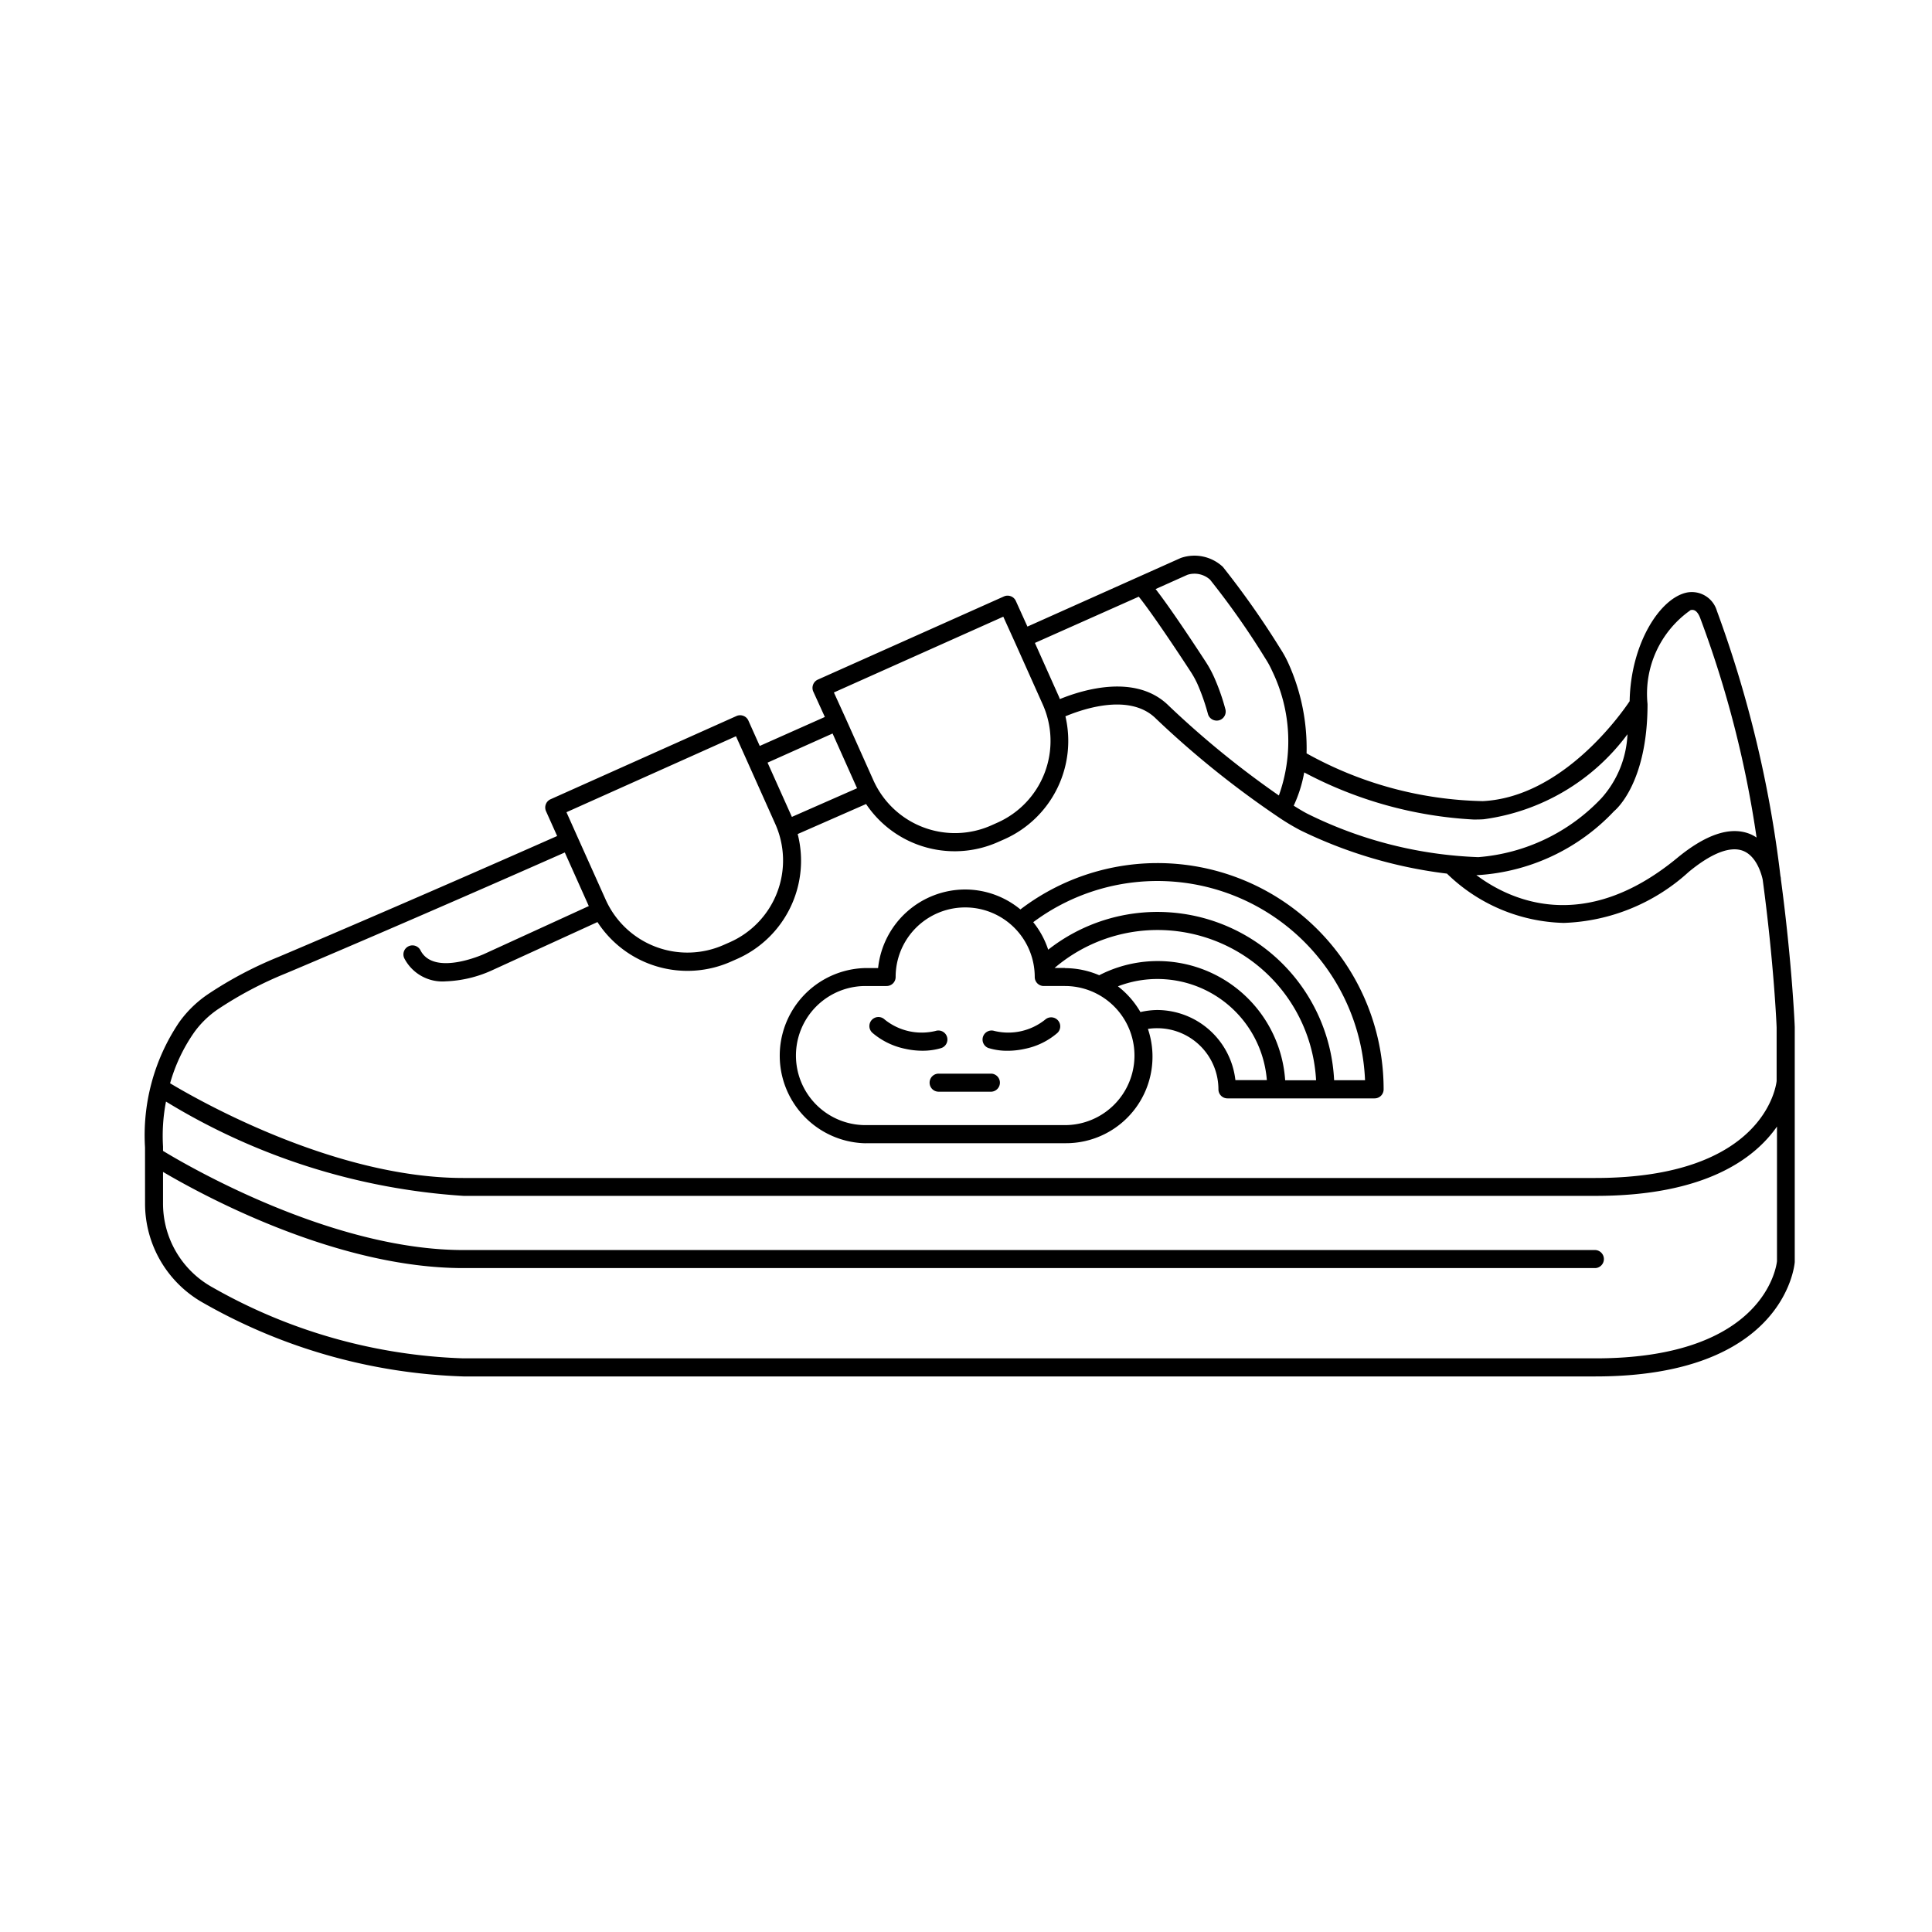
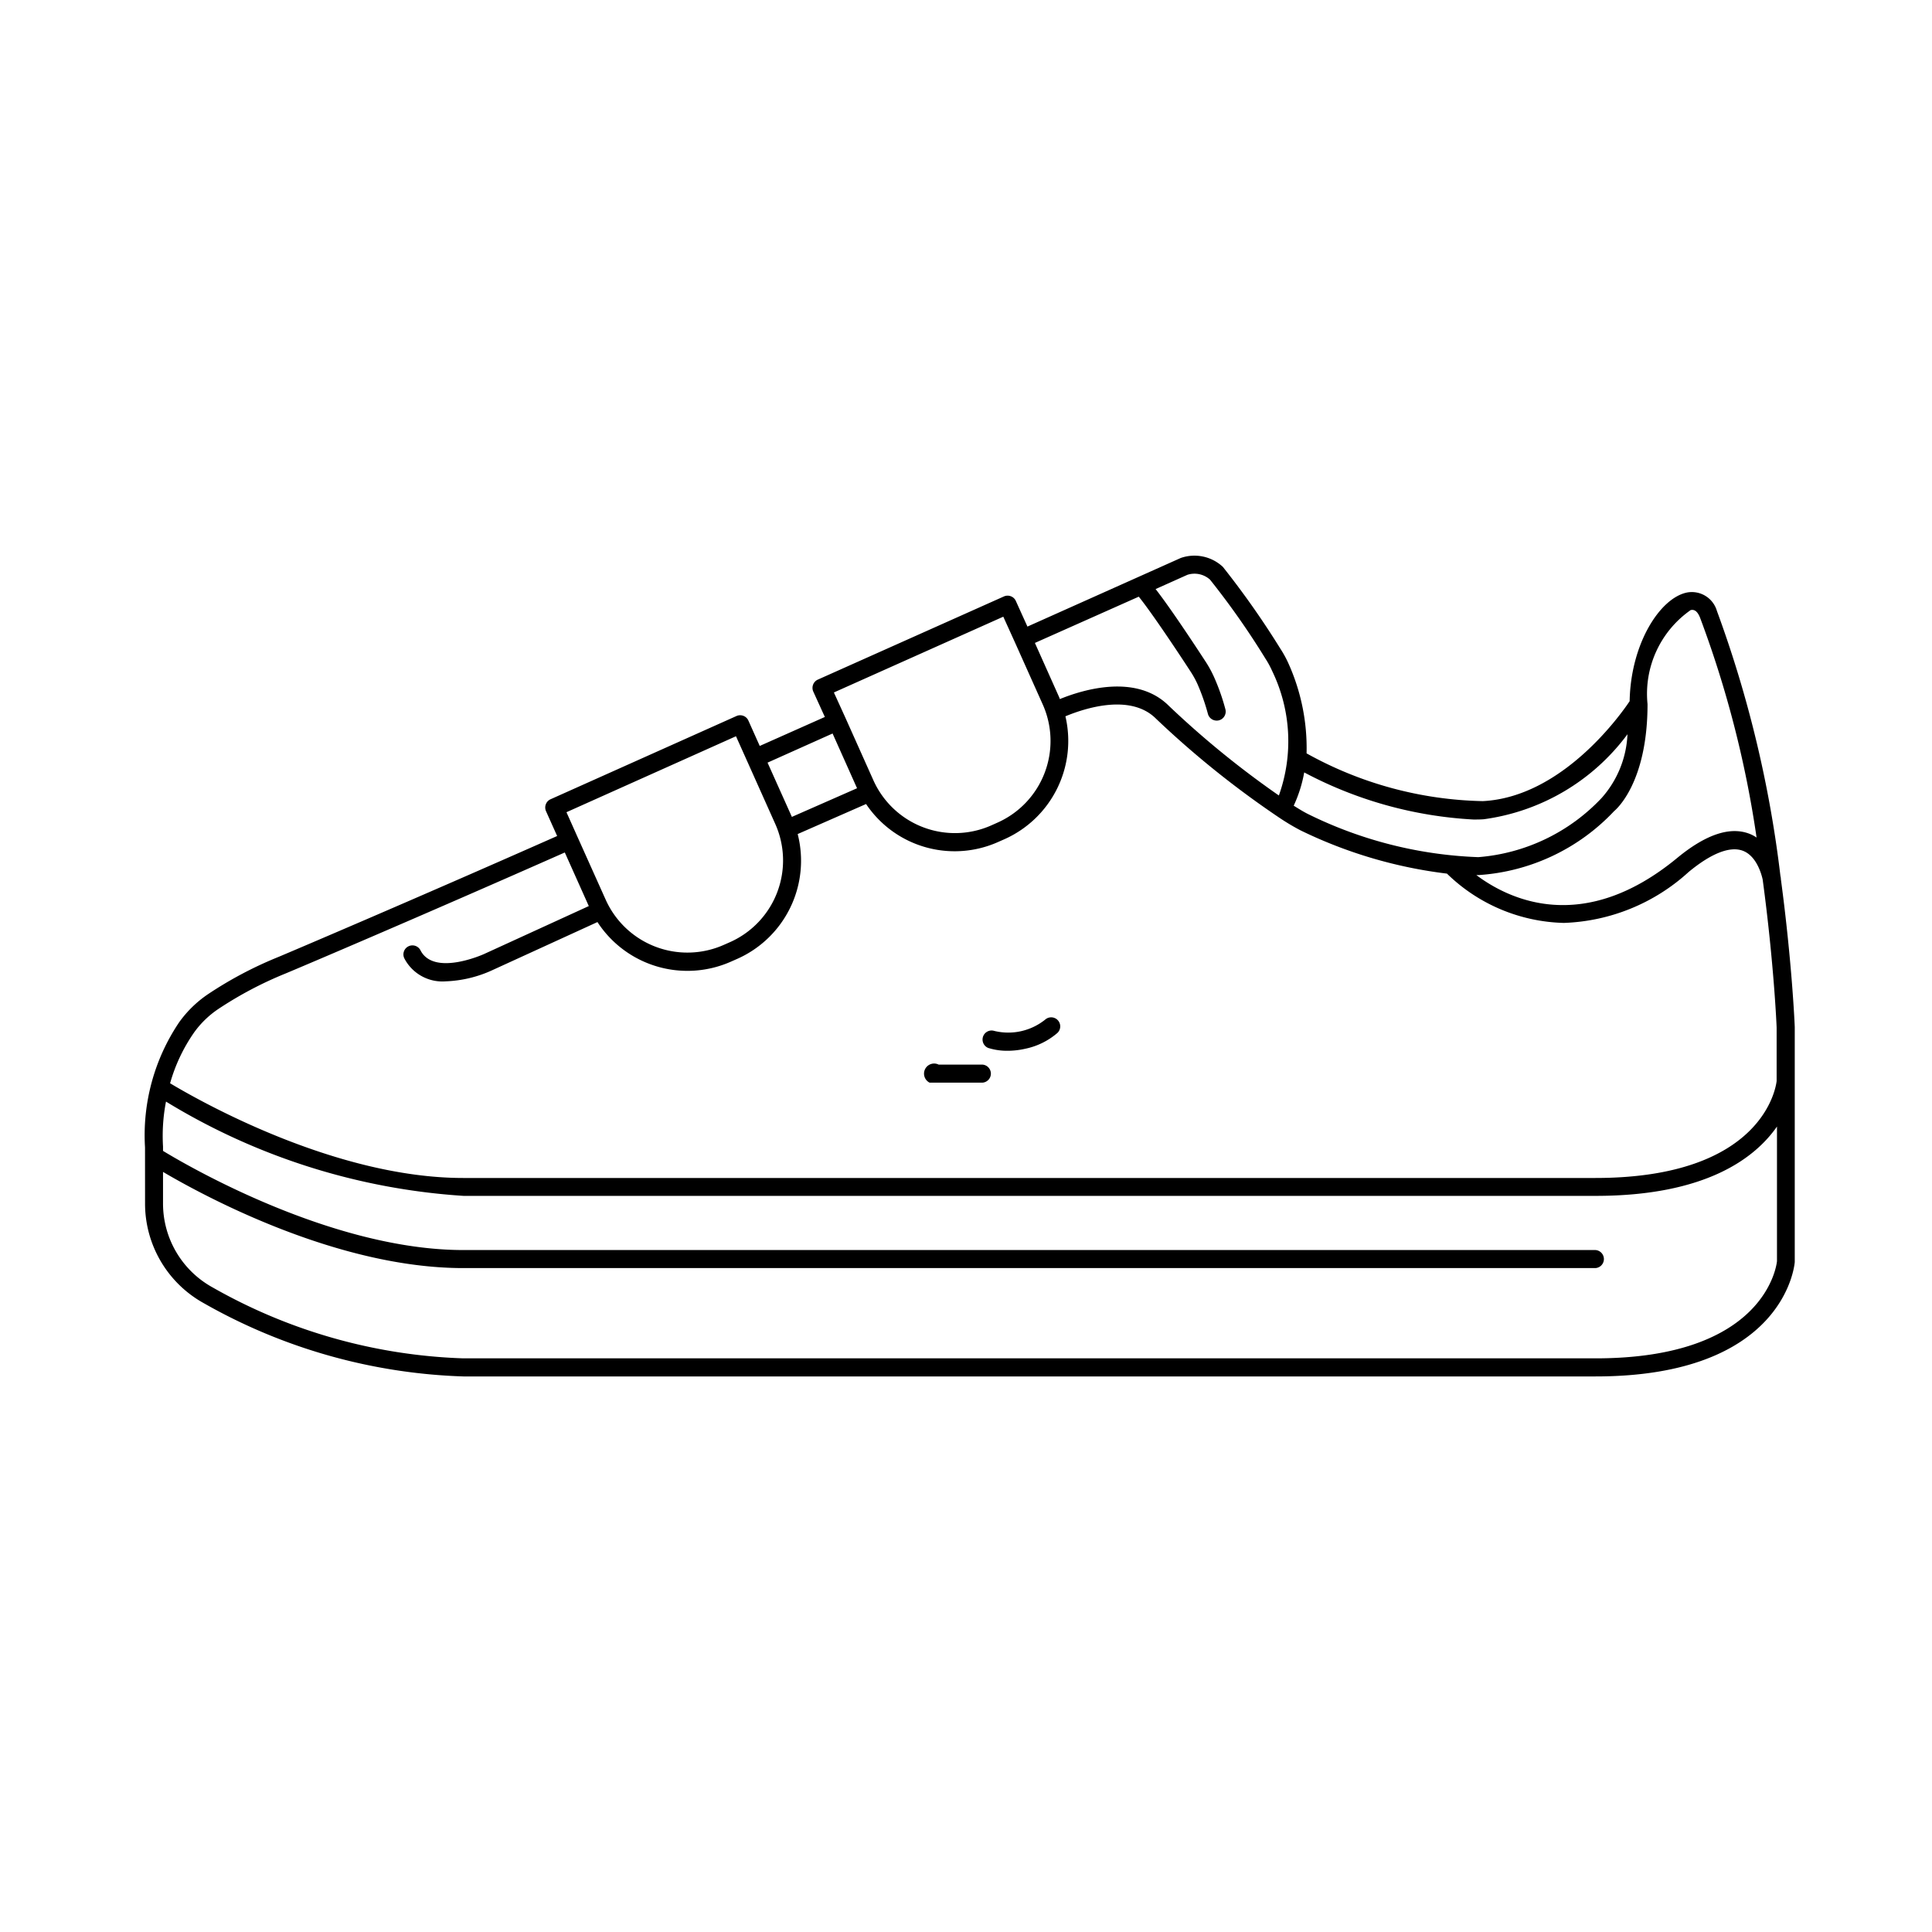
<svg xmlns="http://www.w3.org/2000/svg" width="50" height="50" viewBox="0 0 50 50">
  <defs>
    <clipPath id="clip-Icono-zapatillas">
      <rect width="50" height="50" />
    </clipPath>
  </defs>
  <g id="Icono-zapatillas" clip-path="url(#clip-Icono-zapatillas)">
    <g id="noun-rainbow-sneaker-6814412" transform="translate(-0.553 -12.891)">
      <g id="Grupo_73452" data-name="Grupo 73452" transform="translate(4.294 27.272)">
        <path id="Trazado_121305" data-name="Trazado 121305" d="M4.307,44.026A2.946,2.946,0,0,0,5.832,46.62a14.5,14.5,0,0,0,6.711,1.893h29.3c4.842,0,5.147-2.82,5.158-2.96l0-6.081c0-.033-.069-1.668-.36-3.836,0-.007,0-.013,0-.02s-.005-.027-.011-.058A30.12,30.12,0,0,0,44.986,28.7a.676.676,0,0,0-.767-.476c-.7.135-1.464,1.319-1.491,2.814-.223.334-1.739,2.482-3.8,2.586a9.75,9.75,0,0,1-4.561-1.236,5.341,5.341,0,0,0-.465-2.318,2.8,2.8,0,0,0-.212-.389A22.171,22.171,0,0,0,32.2,27.561a1.077,1.077,0,0,0-1.088-.23l-3.969,1.776-.3-.663a.23.23,0,0,0-.13-.122.234.234,0,0,0-.179.005l-4.815,2.152a.235.235,0,0,0-.119.308l.3.659-1.685.75-.294-.657a.23.23,0,0,0-.13-.122.234.234,0,0,0-.179.005l-4.811,2.154a.23.23,0,0,0-.122.13.234.234,0,0,0,.005.179l.288.642C11.194,36.2,8.1,37.513,7.763,37.655a10.086,10.086,0,0,0-1.829.967,2.942,2.942,0,0,0-.745.726,5.23,5.23,0,0,0-.883,3.238Zm37.536,4.019h-29.3a14.031,14.031,0,0,1-6.488-1.836,2.478,2.478,0,0,1-1.283-2.183V43.22c1.091.642,4.513,2.489,7.771,2.489h29.3a.234.234,0,0,0,0-.467h-29.3c-3.4,0-7.129-2.175-7.771-2.566v-.113A4.654,4.654,0,0,1,4.849,41.4a16.824,16.824,0,0,0,7.7,2.44h29.3c2.838,0,4.117-.969,4.692-1.794v3.486c-.011.1-.3,2.513-4.694,2.513ZM44.306,28.68c.049-.009.153-.029.243.193a27.358,27.358,0,0,1,1.464,5.694.893.893,0,0,0-.19-.1c-.5-.19-1.126.02-1.862.626-2.431,2.006-4.351,1.082-5.2.445l.055,0a5.286,5.286,0,0,0,3.51-1.655c.035-.029.865-.715.865-2.77a2.642,2.642,0,0,1,1.119-2.435ZM38.687,34.1c.089,0,.179,0,.266-.007a5.548,5.548,0,0,0,3.719-2.2A2.649,2.649,0,0,1,42,33.546a4.911,4.911,0,0,1-3.19,1.528,10.818,10.818,0,0,1-4.4-1.113c-.1-.049-.228-.126-.376-.219a3.486,3.486,0,0,0,.272-.861A10.526,10.526,0,0,0,38.687,34.1Zm-8.663-5.767c.319.392.995,1.405,1.345,1.944a2.376,2.376,0,0,1,.177.323,5.489,5.489,0,0,1,.268.767.234.234,0,0,0,.226.173.227.227,0,0,0,.06-.007.235.235,0,0,0,.166-.287,5.54,5.54,0,0,0-.294-.834,2.914,2.914,0,0,0-.212-.389c-.1-.153-.856-1.318-1.3-1.887l.823-.369a.6.6,0,0,1,.586.126A20.409,20.409,0,0,1,33.3,29.932a2.376,2.376,0,0,1,.177.325,4.166,4.166,0,0,1,.173,3.221,23.879,23.879,0,0,1-2.845-2.318c-.845-.845-2.228-.42-2.823-.177-.007-.016-.013-.035-.02-.053l-.626-1.4Zm-3.506.518.3.661.721,1.61a2.314,2.314,0,0,1-1.168,3.057l-.159.071a2.314,2.314,0,0,1-3.057-1.168l-.721-1.611v0l-.3-.659ZM22.1,31.874l.626,1.4c0,.005.007.011.009.016l-1.69.743a.007.007,0,0,1,0-.005l-.628-1.4Zm-2.5.071.294.655v0l.723,1.615a2.314,2.314,0,0,1-1.168,3.057l-.161.071a2.319,2.319,0,0,1-3.059-1.166L15.5,34.553v0a0,0,0,0,0,0,0l-.287-.642ZM5.572,39.617a2.461,2.461,0,0,1,.626-.61,9.81,9.81,0,0,1,1.745-.922c.343-.142,3.437-1.455,7.227-3.132l.621,1.387-2.719,1.245c-.013.005-1.29.58-1.637-.1a.233.233,0,1,0-.416.212,1.109,1.109,0,0,0,1.068.591,3.153,3.153,0,0,0,1.181-.277l2.747-1.257a2.778,2.778,0,0,0,3.464,1.02l.161-.071a2.779,2.779,0,0,0,1.557-3.227l1.77-.777a2.757,2.757,0,0,0,1.3,1.038,2.761,2.761,0,0,0,2.128-.06l.161-.071a2.786,2.786,0,0,0,1.57-3.177c.495-.206,1.685-.6,2.347.064a24.278,24.278,0,0,0,3.154,2.537l0,0a5.875,5.875,0,0,0,.58.349A11.9,11.9,0,0,0,38,35.5a4.485,4.485,0,0,0,3.026,1.276,5.046,5.046,0,0,0,3.23-1.319c.586-.484,1.069-.672,1.4-.549.356.133.485.608.515.746.292,2.164.361,3.8.361,3.831v1.383c-.015.135-.332,2.509-4.692,2.509l-29.3,0c-3.329,0-6.851-2.011-7.585-2.451a4.367,4.367,0,0,1,.611-1.3Z" transform="translate(-4.294 -27.272)" />
-         <path id="Trazado_121306" data-name="Trazado 121306" d="M41.634,51.547H46.8a2.239,2.239,0,0,0,2.148-2.958,1.553,1.553,0,0,1,.243-.018,1.584,1.584,0,0,1,1.582,1.582.233.233,0,0,0,.234.234h3.807a.233.233,0,0,0,.234-.234,5.851,5.851,0,0,0-9.4-4.656,2.248,2.248,0,0,0-1.427-.516,2.271,2.271,0,0,0-2.256,2.033l-.325,0a2.268,2.268,0,0,0,0,4.535ZM49.188,48.1a2.034,2.034,0,0,0-.434.053,2.29,2.29,0,0,0-.582-.666,2.842,2.842,0,0,1,3.854,2.427h-.814A2.044,2.044,0,0,0,49.188,48.1ZM46.8,47.012h-.268A4.108,4.108,0,0,1,53.3,49.918h-.8A3.306,3.306,0,0,0,47.688,47.2a2.266,2.266,0,0,0-.891-.184Zm7.767,2.905h-.8a4.578,4.578,0,0,0-7.4-3.378,2.247,2.247,0,0,0-.387-.712,5.378,5.378,0,0,1,8.587,4.09Zm-12.93-2.438h.548a.233.233,0,0,0,.234-.234,1.8,1.8,0,1,1,3.6,0,.233.233,0,0,0,.234.234H46.8a1.8,1.8,0,1,1,0,3.6l-5.161,0a1.8,1.8,0,0,1,0-3.6Z" transform="translate(-22.981 -36.342)" />
-         <path id="Trazado_121307" data-name="Trazado 121307" d="M45.372,53.655a2.065,2.065,0,0,0,.454.051,1.676,1.676,0,0,0,.48-.068.233.233,0,1,0-.141-.445,1.526,1.526,0,0,1-1.319-.294.234.234,0,1,0-.316.345A1.887,1.887,0,0,0,45.372,53.655Z" transform="translate(-25.691 -40.894)" />
        <path id="Trazado_121308" data-name="Trazado 121308" d="M50.878,53.637a1.615,1.615,0,0,0,.48.068,2.065,2.065,0,0,0,.454-.051,1.845,1.845,0,0,0,.84-.412.234.234,0,0,0-.316-.345,1.526,1.526,0,0,1-1.319.294.234.234,0,1,0-.139.447Z" transform="translate(-29.026 -40.892)" />
-         <path id="Trazado_121309" data-name="Trazado 121309" d="M47.781,56.195a.233.233,0,0,0,.234.234h1.367a.234.234,0,0,0,0-.467H48.015A.233.233,0,0,0,47.781,56.195Z" transform="translate(-27.464 -42.557)" />
+         <path id="Trazado_121309" data-name="Trazado 121309" d="M47.781,56.195h1.367a.234.234,0,0,0,0-.467H48.015A.233.233,0,0,0,47.781,56.195Z" transform="translate(-27.464 -42.557)" />
      </g>
    </g>
  </g>
</svg>